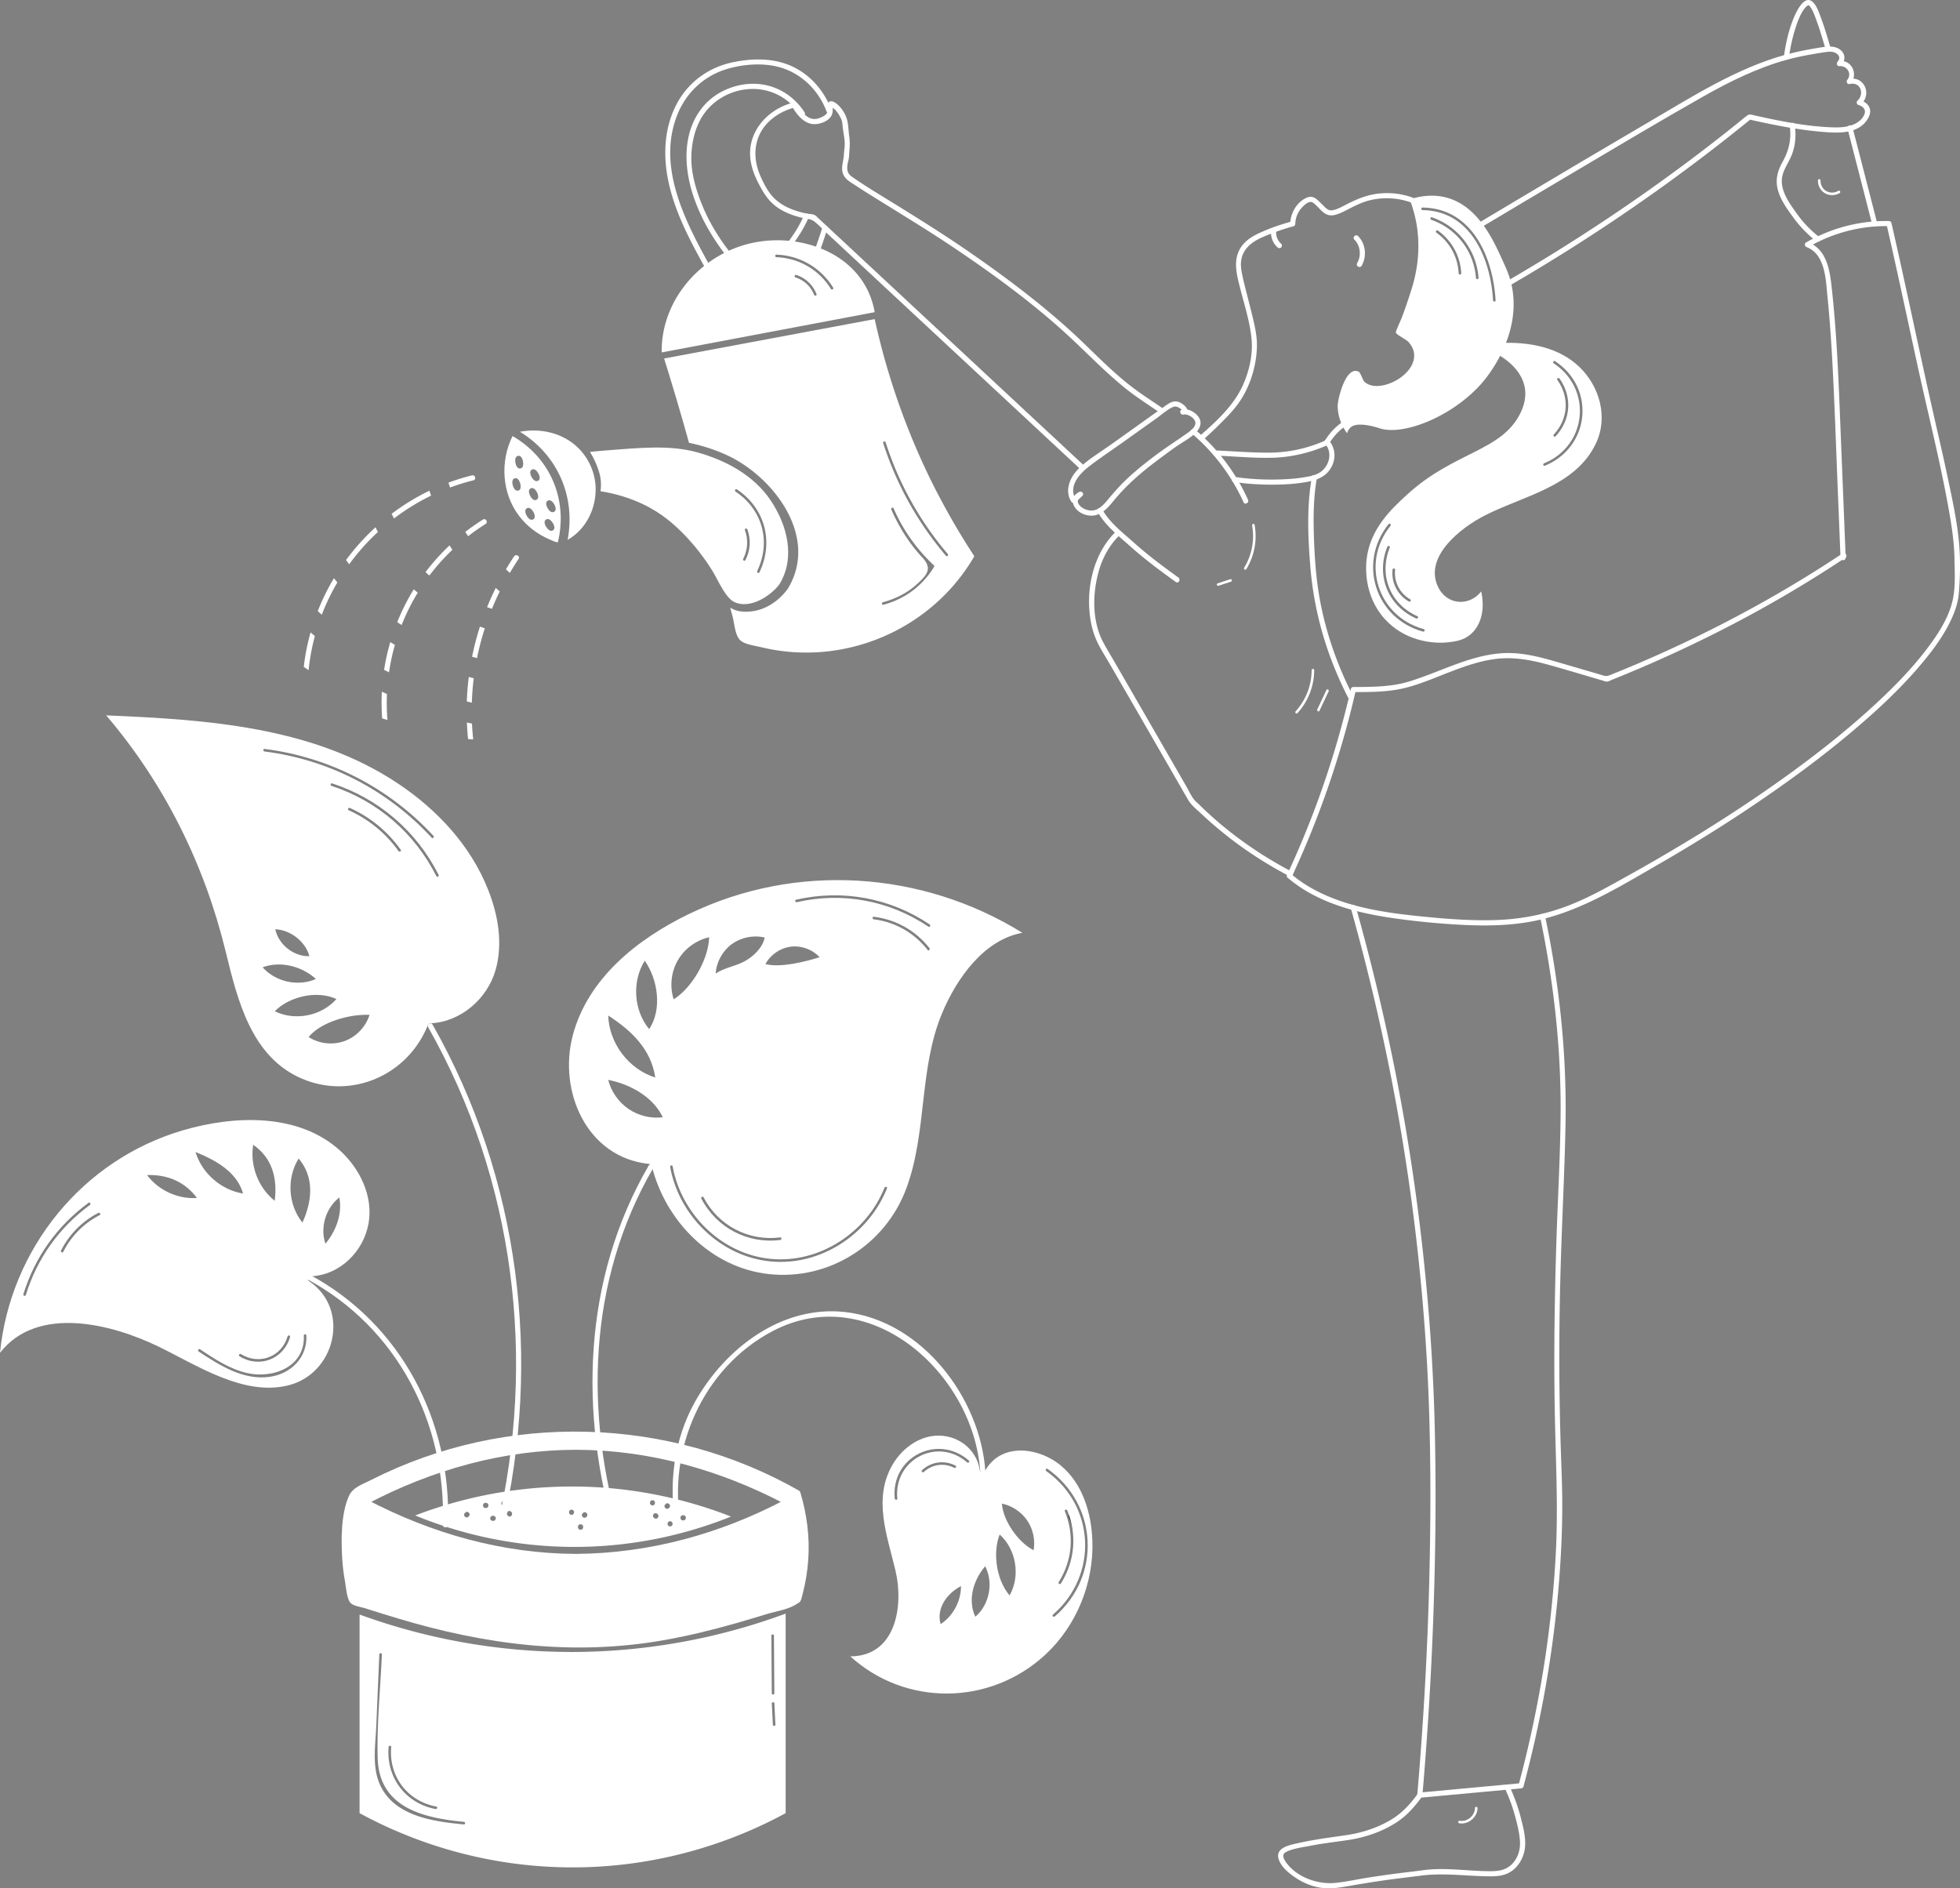
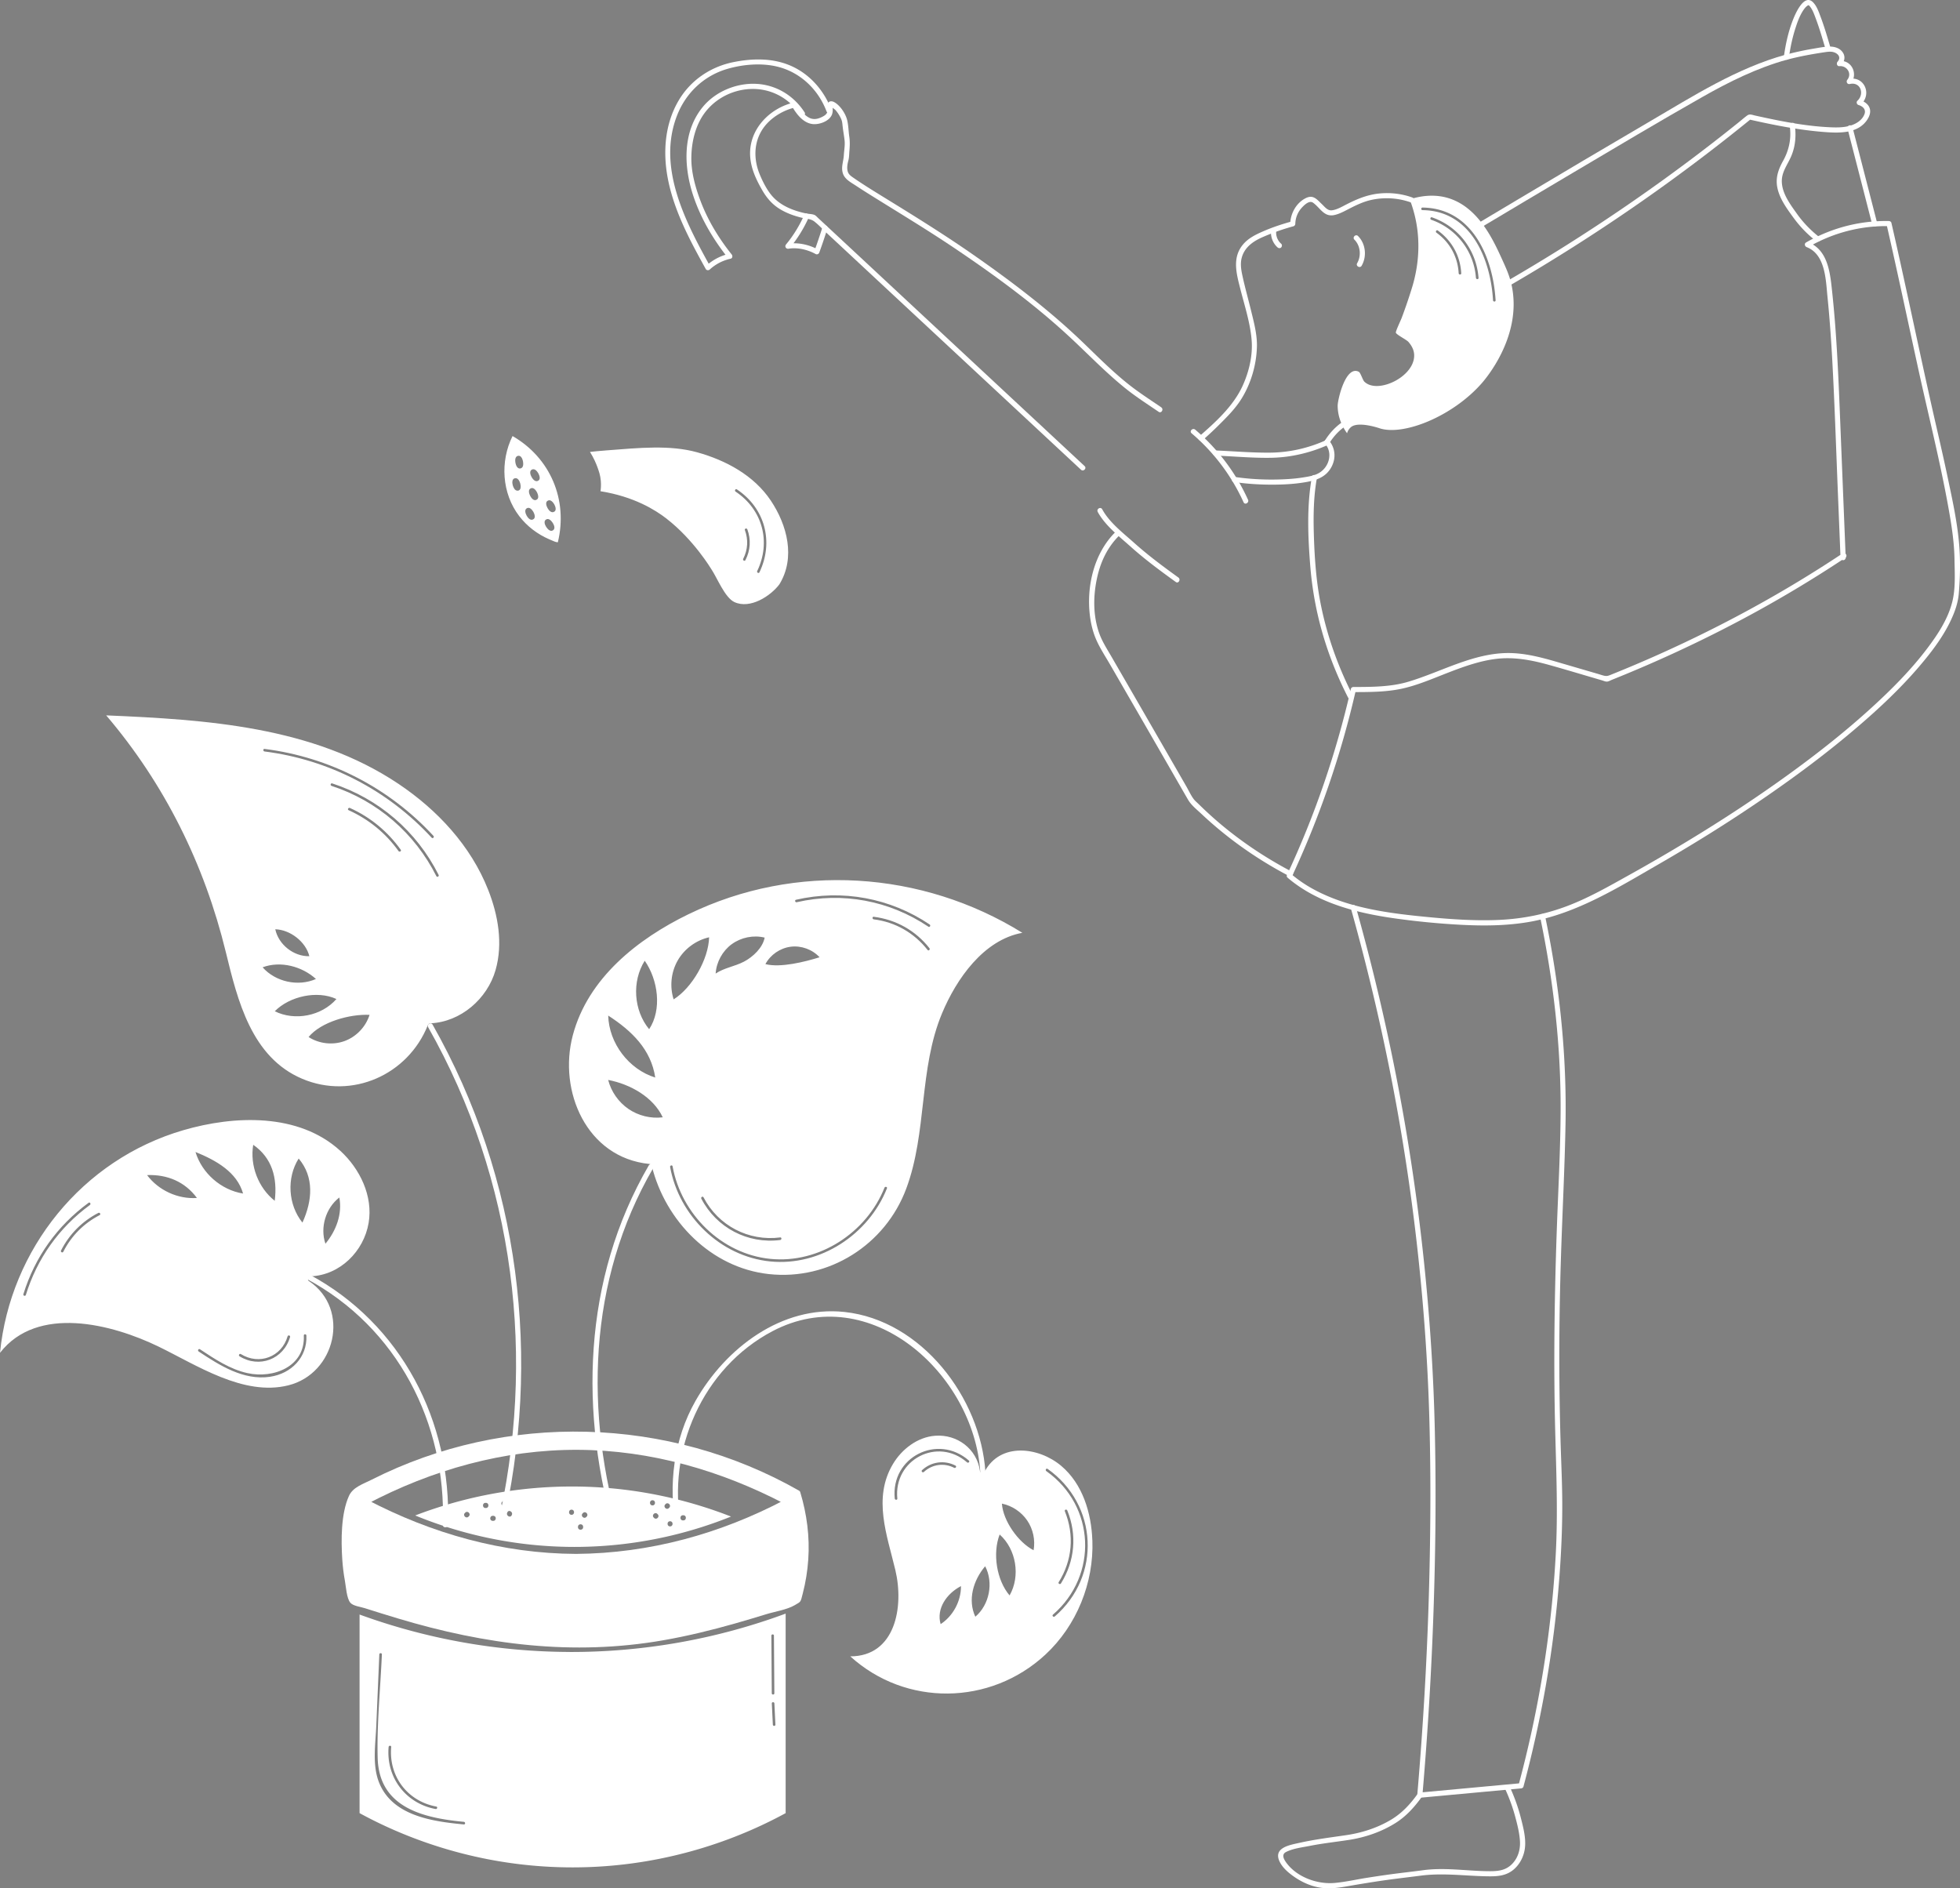
<svg xmlns="http://www.w3.org/2000/svg" viewBox="0 0 572.17 551.2">
  <rect x="0" y="0" width="572.17" height="551.2" fill="#808080" stroke="none" />
  <path fill="#fff" d="M240.09 66.34c-.74 2.34-1.52 4.66-2.36 6.97l1.1-.45c-2.72-1.49-5.96-2.18-9.03-1.69l.73 1.25a38.84 38.84 0 0 0 5.56-8.95c.39-.87-.9-1.64-1.3-.76-1.38 3.1-3.16 6.03-5.32 8.64-.49.6-.02 1.37.73 1.25 2.66-.42 5.54.26 7.88 1.54.45.25.94.01 1.1-.45.84-2.31 1.62-4.63 2.36-6.97.29-.92-1.16-1.32-1.45-.4ZM234.87 32.78c-3.11-4.8-8.11-7.92-13.86-8.29s-11.97 2.08-15.75 6.61c-6.09 7.29-5.71 17.53-2.88 26.05 2.21 6.65 5.81 12.72 10.16 18.18l.33-1.25c-2.51.56-4.83 1.8-6.73 3.53l1.18.15c-7.23-13.01-15.55-28.91-9.69-44.01 2.55-6.58 7.8-11.6 14.6-13.61 4.59-1.35 9.92-1.82 14.59-.71 6.73 1.59 12.03 6.65 14.45 13.05.34.89 1.79.51 1.45-.4-2.15-5.66-6.32-10.48-11.94-12.91-5.23-2.26-11.06-2.15-16.56-1.06-6.79 1.34-12.69 5.34-16.18 11.35-3.9 6.69-4.53 14.66-3.18 22.16 1.73 9.6 6.48 18.45 11.16 26.89.24.44.83.47 1.18.15 1.71-1.56 3.8-2.64 6.06-3.14.6-.13.66-.84.33-1.25-3.76-4.71-6.94-9.93-9.08-15.58-1.54-4.07-2.78-8.52-2.69-12.89.07-3.7.83-7.51 2.59-10.79 2.7-5.04 7.85-8.34 13.52-8.95 6.29-.68 12.21 2.17 15.64 7.47.52.81 1.82.06 1.3-.76ZM439.45 522.34c1.17 2.56 2.14 5.21 2.87 7.93.64 2.37 1.27 4.85 1.4 7.31.11 2.29-.54 4.57-2.1 6.3-2.09 2.33-4.73 2.37-7.66 2.32-6.19-.11-12.33-1.11-18.51-.28-3.12.42-6.26.76-9.38 1.18-2.46.33-4.91.7-7.36 1.09-3.03.49-6.07 1.18-9.13 1.45-5.12.45-11.19-1.76-14.22-6.12-.72-1.04-1.23-2.26.09-2.93 2.05-1.03 4.64-1.32 6.86-1.76 3.86-.77 7.75-1.17 11.63-1.78 4.7-.74 9.38-2.35 13.42-4.89 3.2-2.01 5.6-4.72 7.79-7.77.56-.79-.74-1.54-1.3-.76-2.17 3.02-4.56 5.63-7.77 7.55-3.99 2.39-8.52 3.84-13.11 4.51-4.63.68-9.24 1.25-13.82 2.28-2.64.59-7.32 1.37-5.72 5.17.82 1.95 2.61 3.46 4.3 4.65 2.36 1.66 5.11 2.88 7.98 3.27s5.59-.1 8.35-.58c3.12-.54 6.24-1.05 9.37-1.51 3.76-.55 7.53-.97 11.3-1.46 6.38-.83 12.6.04 18.99.18 3.08.07 5.93.04 8.34-2.13 1.87-1.69 2.97-4.13 3.15-6.63.2-2.75-.57-5.64-1.24-8.28-.79-3.12-1.89-6.14-3.23-9.06-.4-.88-1.69-.12-1.3.76Z" />
  <path fill="#fff" d="M449.6 267.7c3.87 18.51 6.04 37.38 5.98 56.3-.04 11.89-.73 23.78-1.14 35.66-.67 19.47-.94 38.95-.43 58.43.32 12.03.8 23.98.13 36.01-1.09 19.75-4.05 39.38-8.7 58.61a393.3 393.3 0 0 1-2.13 8.36l.72-.55-29.54 2.73.75.75c1.65-19.24 2.79-38.52 3.37-57.82.5-16.44.62-32.9.23-49.34-.34-14.34-1.22-28.65-2.59-42.93a615.56 615.56 0 0 0-6.12-45.89 622.253 622.253 0 0 0-12.24-55.68c-.68-2.55-1.38-5.09-2.1-7.63-.26-.93-1.71-.53-1.45.4 5.27 18.78 9.7 37.79 13.21 56.98a609.97 609.97 0 0 1 6.59 45.81c1.55 14.72 2.6 29.5 3.06 44.29.5 16.06.45 32.14.06 48.2-.45 18.6-1.43 37.18-2.88 55.73-.21 2.63-.42 5.26-.65 7.9-.03.38.37.79.75.75l29.54-2.73c.33-.03.63-.21.72-.55 5.32-19.88 8.89-40.22 10.45-60.74.54-7.11.88-14.26.87-21.39 0-5.39-.24-10.78-.42-16.16-.61-18.64-.57-37.3.03-55.94.41-13.04 1.1-26.08 1.34-39.13.33-17.56-1.23-35.12-4.34-52.4-.51-2.81-1.06-5.61-1.64-8.41-.2-.94-1.64-.54-1.45.4ZM522.47 36.79c.52 3.61-.19 7.01-1.95 10.18-1.35 2.43-2.22 4.82-1.7 7.65.61 3.31 2.8 6.27 4.74 8.93s4.07 4.84 6.56 6.79c.75.59 1.82-.47 1.06-1.06-2.51-1.97-4.75-4.25-6.6-6.86s-4.24-5.73-4.42-9.17c-.16-2.95 1.6-5.03 2.71-7.59 1.27-2.94 1.51-6.12 1.06-9.26-.14-.95-1.58-.55-1.45.4ZM534.27 13.61c-.85-2.89-1.7-5.79-2.76-8.61-.54-1.44-1.1-3.13-2.18-4.27-2.69-2.85-5.31 3.48-5.97 5.18-1.31 3.38-2.1 6.96-2.59 10.54-.13.94 1.32 1.35 1.45.4.4-2.93 1.01-5.83 1.92-8.65.63-1.95 1.37-4.03 2.63-5.69.32-.41.71-.81 1.13-.98.06-.03.08.01.02-.03.18.11.14.05.32.25.86.95 1.36 2.43 1.82 3.64 1.06 2.82 1.91 5.72 2.76 8.61.27.92 1.72.53 1.45-.4ZM548 65.16c-2.4-9.35-4.81-18.7-7.22-28.05-.24-.93-1.69-.54-1.45.4 2.41 9.35 4.82 18.7 7.22 28.05.24.93 1.69.54 1.45-.4Z" />
  <path fill="#fff" d="M521.29 15.96c-14.26 3.93-26.95 12.04-39.61 19.45s-26.14 15.4-39.17 23.17c-3.69 2.2-7.37 4.39-11.05 6.59-.83.49-.07 1.79.76 1.3 9.02-5.39 18.05-10.77 27.09-16.12 12.5-7.41 24.98-14.85 37.62-22.02 7.88-4.47 16-8.5 24.77-10.92.93-.26.53-1.7-.4-1.45Z" />
  <path fill="#fff" d="M441.27 83.03a544.01 544.01 0 0 0 69.97-48.37l-.73.19c7.27 1.65 14.66 3.12 22.1 3.69 4.16.32 9.49.5 12.27-3.29.85-1.16 1.47-2.68.75-4.07-.52-1.01-1.61-1.66-2.68-1.97l.33 1.25c3.32-3.1.82-8.43-3.67-7.39l.73 1.25c2.13-2.73.22-6.88-3.4-6.52l.53 1.28c1.01-1.12 1.35-2.58.42-3.86s-2.53-1.68-4.06-1.62-3.19.4-4.74.66c-2.63.44-5.23 1.02-7.8 1.71-.93.25-.54 1.7.4 1.45 3.58-.96 7.19-1.6 10.85-2.16.73-.11 1.45-.22 2.19-.14 1.5.17 3 1.45 1.69 2.91-.39.44-.16 1.35.53 1.28 2.14-.21 3.78 2.12 2.34 3.96-.45.57-.05 1.43.73 1.25 3.07-.71 4.38 2.86 2.21 4.89-.42.39-.19 1.1.33 1.25 1.19.34 2.21 1.26 1.75 2.58-.62 1.79-2.39 2.89-4.11 3.42s-3.61.58-5.47.51c-7.52-.28-15.05-1.82-22.38-3.44-.88-.19-1.58-.56-2.33 0-.86.64-1.67 1.35-2.5 2.02-1.7 1.36-3.4 2.72-5.12 4.06a535.281 535.281 0 0 1-34.13 24.65 539.195 539.195 0 0 1-27.75 17.26c-.83.49-.08 1.78.76 1.3ZM325.7 155.22c-6.38 6.27-8.62 16.03-7.5 24.73.3 2.3.86 4.56 1.78 6.7 1.06 2.45 2.56 4.73 3.9 7.03 2.74 4.73 5.47 9.47 8.21 14.2 3.98 6.89 7.95 13.78 11.92 20.68.93 1.62 1.86 3.24 2.8 4.86s2.5 2.83 3.84 4.09c7.67 7.23 16.35 13.33 25.68 18.22.85.45 1.61-.85.76-1.3-8.34-4.37-16.17-9.71-23.2-15.98a108.91 108.91 0 0 1-3.84-3.6c-.55-.55-1.22-1.08-1.67-1.71-.77-1.07-1.35-2.34-2-3.48-3.44-5.98-6.88-11.95-10.33-17.92-2.47-4.29-4.95-8.58-7.43-12.87-1.39-2.4-2.78-4.8-4.17-7.21-1.31-2.26-2.75-4.47-3.61-6.94-1.73-4.96-1.73-10.46-.68-15.56 1-4.9 3.01-9.33 6.61-12.87.69-.68-.37-1.74-1.06-1.06ZM412.32 57.66c-3.06-1.11-6.4-1.5-9.64-1.18-3.48.34-6.52 1.6-9.61 3.18-1.32.67-2.78 1.56-4.29 1.73-1.23.14-2.07-1.02-2.88-1.79-1.5-1.42-2.53-2.88-4.77-1.74-2.74 1.39-4.41 4.47-4.49 7.47l.55-.72c-2.82.77-5.62 1.69-8.3 2.85-2.34 1.02-4.61 2.09-6.22 4.15-3 3.82-1.68 8.42-.6 12.69 1.24 4.89 2.9 9.92 3.31 14.97.37 4.48-.76 9.22-2.6 13.28-2.7 5.96-7.87 10.61-12.72 14.85-.73.64.34 1.69 1.06 1.06 2.37-2.08 4.65-4.29 6.84-6.56 1.69-1.74 3.28-3.58 4.55-5.65 2.72-4.44 4.25-9.75 4.41-14.95.11-3.56-.85-7.13-1.69-10.56-.78-3.21-1.68-6.4-2.4-9.63-.42-1.86-.84-3.83-.38-5.72.74-3.05 3.18-4.85 5.91-6.07a64.35 64.35 0 0 1 9.22-3.27c.32-.09.54-.39.55-.72.05-1.81.73-3.45 1.96-4.77.76-.81 2.16-2.15 3.23-1.38 2.1 1.51 3.2 4.25 6.2 3.59 1.58-.34 3.05-1.18 4.47-1.91 1.97-1 3.93-1.94 6.09-2.45 3.9-.91 8.06-.67 11.82.69.91.33 1.3-1.12.4-1.45ZM388.01 129.46c1.1-1.79 2.54-3.44 4.2-4.67.33-.24.49-.65.27-1.03-.19-.32-.7-.51-1.03-.27-1.91 1.41-3.49 3.18-4.74 5.21-.21.34-.07.83.27 1.03s.81.08 1.03-.27Z" />
  <path fill="#fff" d="M387.36 129.83c.97 0 .97-1.5 0-1.5s-.97 1.5 0 1.5ZM394.81 202.83c-4.19-8.23-7.32-16.97-9.17-26.03-1.41-6.89-1.89-13.85-2.1-20.87-.16-5.45-.08-10.94.88-16.32.17-.94-1.28-1.35-1.45-.4-1.53 8.6-1.16 17.6-.45 26.27a99.43 99.43 0 0 0 4.49 22.45c1.74 5.38 3.93 10.61 6.5 15.65.44.86 1.73.1 1.3-.76Z" />
  <path fill="#fff" d="M377.06 256.04a273.108 273.108 0 0 0 18.74-54.56l-.72.55c4.67-.02 9.41 0 14-.97s9.09-2.94 13.5-4.65 9.22-3.47 14.09-4.07c5.24-.65 10.36.32 15.41 1.72s10.41 3.03 15.62 4.55c.44.13 1 .4 1.47.35s.95-.35 1.38-.52c1.28-.51 2.56-1.04 3.84-1.56 2.27-.94 4.52-1.89 6.77-2.87 9.43-4.1 18.69-8.57 27.76-13.41a361.51 361.51 0 0 0 29.75-17.77l-1.03-1.03c-.11.18-.14.43-.24.59l1.4.38c-.52-13-1.05-26-1.57-39.01s-1.01-25.75-2.38-38.56c-.58-5.41-1.15-12.23-7.02-14.51l.18 1.37c7.14-4.11 15.18-6.21 23.43-6.05l-.72-.55c3.19 13.9 6.13 27.86 9.17 41.79 2.99 13.71 6.47 27.35 8.94 41.17.88 4.93 1.65 9.8 1.73 14.81.06 4.08.35 8.48-.65 12.47-1.27 5.06-4.32 9.64-7.44 13.75-4.72 6.22-10.29 11.8-16.05 17.06-7.43 6.78-15.34 13.04-23.48 18.96-9.71 7.07-19.76 13.66-30.03 19.89-5.69 3.45-11.44 6.79-17.25 10.02s-11.79 6.68-18.12 9.08-12.87 3.71-19.61 4.05-13.97-.13-20.91-.8c-11.29-1.08-23.15-2.55-33.3-7.98a38.472 38.472 0 0 1-6.78-4.59c-.73-.62-1.8.43-1.06 1.06 8.84 7.54 20.54 10.4 31.8 11.95a223.2 223.2 0 0 0 18.79 1.8c6.92.36 13.94.3 20.77-.99 13.26-2.51 25.04-9.81 36.57-16.46s21.95-13.18 32.47-20.46c8.85-6.12 17.47-12.58 25.65-19.57 6.51-5.55 12.8-11.44 18.36-17.95 3.89-4.56 7.63-9.5 9.93-15.08.82-1.98 1.42-4.05 1.6-6.19.4-4.7.5-9.64.1-14.36-.56-6.69-2.06-13.41-3.44-19.97-1.48-7.03-3.15-14.01-4.72-21.02-3.15-14.08-6.11-28.2-9.23-42.29-.78-3.52-1.57-7.03-2.38-10.54-.07-.32-.4-.54-.72-.55-8.5-.17-16.82 2.02-24.19 6.25-.6.35-.39 1.15.18 1.37 5.51 2.15 5.57 9.63 6.07 14.54.62 6.12 1.05 12.26 1.39 18.4.67 12.31 1.08 24.64 1.57 36.96l.84 20.74c.03.73 1.01 1.04 1.4.38.11-.18.14-.43.24-.59.36-.62-.38-1.45-1.03-1.03-16.96 11.29-34.9 21.08-53.49 29.41-4.72 2.12-9.48 4.13-14.28 6.06-.71.28-1.08.4-1.82.24-.63-.14-1.25-.37-1.87-.55l-3.98-1.16-7.7-2.25c-4.91-1.43-9.95-2.78-15.11-2.66-4.67.11-9.22 1.35-13.6 2.9-5.01 1.77-9.87 3.96-14.97 5.48s-10.65 1.51-16.01 1.53c-.32 0-.65.23-.72.55a270.5 270.5 0 0 1-18.59 54.2c-.41.87.89 1.63 1.3.76ZM360.17 140.69c3.98.58 7.99.82 12.02.78 3.13-.03 6.28-.23 9.36-.8s5.65-1.56 7.15-4.39c1.34-2.53 1.13-5.43-.7-7.67-.22-.27-.63-.25-.91-.12-5.16 2.34-10.75 3.6-16.42 3.64-5.3.04-10.62-.43-15.91-.64-.97-.04-.96 1.46 0 1.5 5.53.21 11.12.76 16.65.63s11.26-1.48 16.44-3.83l-.91-.12c2.14 2.62 1.06 6.5-1.66 8.25-1.48.96-3.46 1.22-5.18 1.49s-3.61.42-5.42.5c-4.7.21-9.45 0-14.11-.67-.94-.14-1.35 1.31-.4 1.45ZM371.04 67.38c-.15 1.78.56 3.65 1.91 4.84.29.26.78.31 1.06 0 .26-.28.31-.78 0-1.06-.14-.13-.28-.26-.4-.4l-.17-.2c-.08-.09.1.14-.02-.03l-.08-.11c-.11-.16-.21-.32-.3-.49l-.12-.24c0-.01-.06-.14-.03-.06.04.08-.04-.1-.04-.1a5.74 5.74 0 0 1-.29-1.08c-.02-.12.02.18 0-.04 0-.05 0-.09-.01-.14 0-.09-.01-.18-.02-.27 0-.21 0-.41.02-.61.03-.39-.37-.77-.75-.75-.43.02-.71.33-.75.75ZM395.38 69.95c1.77 1.77 2.06 4.72.81 6.87-.49.84.81 1.59 1.3.76 1.58-2.72 1.2-6.44-1.05-8.68-.68-.68-1.74.38-1.06 1.06ZM320.45 149.43c2.2 4 6.18 7.07 9.52 10.06 4.19 3.76 8.71 7.1 13.27 10.39.78.57 1.53-.73.76-1.3-4.46-3.22-8.87-6.49-12.96-10.16-3.24-2.9-7.16-5.88-9.28-9.76-.46-.85-1.76-.09-1.3.76Z" />
  <path fill="#fff" d="M364.32 145.86a58.522 58.522 0 0 0-15.41-20.44c-.73-.62-1.8.43-1.06 1.06a57.691 57.691 0 0 1 15.18 20.14c.4.88 1.69.12 1.3-.76ZM339.03 118.92c-2.51-1.71-5.06-3.37-7.51-5.16-5.46-3.99-10.32-8.91-15.18-13.6-9.84-9.49-20.84-17.86-32.04-25.67-8.47-5.91-17.24-11.35-26.04-16.76-3.05-1.88-6.11-3.75-9.06-5.79-.81-.56-1.53-1.02-1.77-2.05s-.03-2.09.24-3.09c.23-.88.21-1.81.29-2.72.12-1.43.18-2.74-.03-4.16-.24-1.59-.24-3.33-.63-4.9-.46-1.86-2.07-4.31-3.81-5.23-.67-.35-1.51-.35-1.84.43-.21.5-.04 1.08-.03 1.61.03 1.15-.46 1.68-1.45 2.2-1.34.71-2.71 1.05-4.11.25-1.56-.89-2.66-2.5-3.54-4.01a.769.769 0 0 0-.85-.34c-7.09 1.71-13.05 7.87-12.69 15.47.18 3.66 1.68 6.87 3.46 9.99 1.36 2.39 2.99 4.31 5.39 5.74 1.83 1.09 3.86 1.83 5.91 2.35 1.32.34 2.92.34 3.99 1.18 1.29 1.01 2.45 2.28 3.65 3.4l14.07 13.1c9.44 8.79 18.88 17.57 28.32 26.36 10.6 9.86 21.19 19.73 31.79 29.59.71.66 1.77-.4 1.06-1.06l-54.26-50.51-13.52-12.59-6.76-6.29-3.29-3.06c-.33-.31-.64-.69-1.06-.87-.66-.28-1.69-.27-2.4-.42-3.64-.77-7.36-2.18-9.88-5.04-1.58-1.8-2.85-4.35-3.74-6.54-2.05-5.09-1.55-10.77 2.36-14.84 2.13-2.21 5-3.79 7.98-4.51l-.85-.34c1.3 2.24 3.21 4.81 5.97 5.17 1.98.25 5.03-.84 5.73-2.86.2-.59.21-1.2.17-1.81 0-.07 0-.61-.05-.66-.18-.17-.36.06-.32.21.05.2 1.01.83 1.2 1.04.6.68 1.1 1.46 1.5 2.27.51 1.03.47 1.54.61 2.7.15 1.32.42 2.64.55 3.97.14 1.41-.15 2.86-.23 4.27-.1 1.82-.88 3.49-.25 5.34.58 1.71 2.39 2.6 3.81 3.54s2.95 1.91 4.44 2.84c8.35 5.21 16.78 10.28 24.93 15.79 11.46 7.74 22.81 16.06 32.96 25.48 5.44 5.04 10.59 10.44 16.39 15.09 3.06 2.45 6.39 4.58 9.63 6.79.8.55 1.55-.75.76-1.3Z" />
-   <path fill="#fff" d="M345.68 120.93c2.36-1.05-.33-3.21-1.68-3.63-1.43-.44-2.57.28-3.71 1.08-1.83 1.29-3.65 2.6-5.47 3.9l-10.74 7.66c-3.13 2.23-6.67 4.29-9.38 7.04-2.41 2.44-4.01 6.35-1.93 9.5.26.4.82.51 1.18.15.65-.65 1.38-1.21 2.02-1.86s-.16-1.55-.91-1.18c-3.22 1.62-1.92 4.97.81 6.29 1.44.7 3.15.89 4.66.29 2.23-.88 3.78-3.07 5.27-4.83 3.71-4.4 8.16-8.08 12.77-11.5 2-1.48 3.99-3 6.08-4.34 1.44-.93 2.96-1.79 4.21-2.98 1.13-1.07 2.06-2.58 1.39-4.15-.77-1.81-3.22-3.29-5.16-2.81-.94.23-.54 1.68.4 1.45 1.29-.32 3.7 1.2 3.48 2.69-.18 1.23-1.64 2.22-2.57 2.88-2.79 1.97-5.66 3.8-8.41 5.83-3.36 2.48-6.65 5.08-9.65 8-1.52 1.48-2.92 3.05-4.28 4.67-1.2 1.43-2.64 3.38-4.54 3.84-1.4.34-3.01-.15-4.08-1.11-1.19-1.08-1.07-2.21.37-2.93l-.91-1.18c-.65.65-1.38 1.21-2.02 1.86l1.18.15c-2.19-3.31.63-6.96 3.19-9.02 3.19-2.57 6.68-4.82 10.01-7.2l10.13-7.22c1.55-1.11 3.11-2.53 4.82-3.38.69-.34 1.26-.28 1.94.1.17.09.32.23.49.32.13.1.25.2.36.32.25-.16.22-.17-.09 0-.88.39-.12 1.68.76 1.3ZM382.9 195.61c-.01 4.43-1.69 8.76-4.67 12.03-.32.36.2.89.53.53 3.12-3.42 4.88-7.93 4.89-12.56 0-.48-.75-.48-.75 0ZM387.21 201.42l-2.67 5.67c-.2.43.44.82.65.38l2.67-5.67c.2-.43-.44-.82-.65-.38ZM460.98 107.04c-5.69-5.43-13.81-7.08-21.41-6.97-.23 0-.4-.08-.52-.21l-2.91 2.99c7 3.63 11.56 9.75 7.76 17.62-5.44 11.3-19.25 11.24-33.08 23.86-4.72 4.3-10.91 10.11-11.89 19.04-.2 1.84-.91 10.45 5.33 17.33 5.58 6.15 13.51 7.4 18.79 6.76 1.91-.23 4.19-.55 6.22-2.27 3.32-2.8 4.22-7.75 3.12-12.54-3.35 4.34-9.97 4.16-12.6-1.36-4.24-8.91 6.9-17.34 13.48-20.73 11.28-5.81 26.6-8.46 32.61-21.1 3.66-7.69 1.09-16.7-4.9-22.43Zm-47.57 73.49c-8.26-3.66-11.8-12.56-8.42-20.92.18-.44.9-.25.72.2-3.27 8.11.12 16.55 8.08 20.07.44.2.06.84-.38.65Zm-6.9-14.23c.05-.48.8-.48.75 0-.36 3.53 1.32 6.87 4.4 8.64.42.24.04.89-.38.65-3.29-1.9-5.16-5.5-4.77-9.29Zm8.91 18.07c-13.99-3.86-19.11-20.13-10.04-31.4.3-.38.83.16.53.53-8.74 10.85-3.68 26.45 9.71 30.14.47.13.27.85-.2.72Zm35.54-48.41c-.45.18-.64-.54-.2-.72 12.58-5.15 14.15-21.71 2.81-29.17-.4-.26-.03-.91.38-.65 11.95 7.87 10.22 25.13-2.99 30.54Zm3.65-25.08c-.28-.39.37-.77.65-.38 3.8 5.36 3.32 12.07-1.14 16.86-.33.35-.86-.18-.53-.53 4.25-4.57 4.62-10.89 1.03-15.95Z" />
  <path fill="#fff" d="M411.52 58.18c1.62 4.22 2.18 7.83 2.39 10.27.64 7.23-.94 13.07-1.83 15.91-.88 2.82-1.84 5.63-2.88 8.4-.36.94-1.86 4.03-1.71 4.37.29.66 3.08 2 3.68 2.69.83.96 1.49 2.1 1.63 3.39.57 5.36-6.86 9.93-11.62 9.43-1.1-.11-2.08-.46-2.89-1.23-.48-.46-1.11-2.62-1.61-2.88-3.85-2.01-6.19 8.17-6.18 9.89 0 2.95 1.05 5.72 2.74 8.05.18-.62.51-1.22 1.07-1.73 2.07-1.9 8.31.24 8.31.24 6.91 2.38 21.3-3.34 29.85-13.01 1.21-1.36 11.53-13.39 9-27.75-.57-3.24-1.61-5.51-2.94-8.44-2.66-5.84-7.08-15.55-16.1-18.06-1.87-.52-5.65-1.21-10.91.47Zm14.3 21.6c-.25-4.78-2.58-9.05-6.48-11.85-.39-.28-.01-.93.38-.65 4.12 2.96 6.58 7.43 6.85 12.49.03.48-.72.48-.75 0Zm5.04 1.33a19.42 19.42 0 0 0-13.04-16.95c-.45-.16-.26-.88.2-.72 7.7 2.66 13 9.56 13.6 17.68.04.48-.71.48-.75 0Zm4.99 6.55c-.7-12.07-6.47-26.17-20.59-26.32-.48 0-.48-.76 0-.75 14.52.16 20.61 14.55 21.34 27.07.03.48-.72.48-.75 0Z" />
-   <path fill="#1d1d1b" d="M311.98 442.75c2.9 6.67 2.18 14.58-1.82 20.64-.27.4.38.78.65.38 4.15-6.31 4.82-14.48 1.82-21.4-.19-.44-.84-.06-.65.38Z" />
-   <path fill="#fff" d="M425.95 532.21c2.64.49 5.37-1.73 5.37-4.43 0-.48-.75-.48-.75 0 0 2.19-2.25 4.11-4.42 3.71-.47-.09-.67.64-.2.72ZM530.7 52.66c-.06 1.46.7 2.91 1.94 3.69 1.32.83 3.08.81 4.4 0 .41-.25.03-.9-.38-.65-1.1.68-2.54.7-3.64 0-1.02-.65-1.61-1.85-1.57-3.05.02-.48-.73-.48-.75 0ZM365.52 153.38c.77 4.25-.08 8.69-2.33 12.37-.25.41.4.79.65.38 2.36-3.87 3.21-8.5 2.41-12.95-.09-.47-.81-.27-.72.2ZM355.69 170.99l3.66-1.2c.46-.15.26-.87-.2-.72l-3.66 1.2c-.46.15-.26.87.2.72Z" />
  <g fill="#fff">
-     <path d="M172.77 136.83c-3.37-8.65-12.25-12.4-21-10.8 11.01 6.71 16.33 18.97 13.93 31.55 7.06-4.01 9.98-13.27 7.06-20.75ZM145.89 172.64c-.39-.33-.78-.67-1.17-1.01-.92 1.84-1.75 3.71-2.53 5.6.47.18.95.32 1.43.48.7-1.71 1.44-3.41 2.27-5.07ZM139.26 192.09c.59-2.94 1.35-5.84 2.27-8.69-.48-.16-.95-.33-1.42-.5a81.29 81.29 0 0 0-2.3 8.8c.48.13.96.27 1.44.39ZM136.63 215.74c.5.04 1 .06 1.51.09-.16-1.54-.29-3.08-.36-4.61-.5-.1-.99-.21-1.48-.32.07 1.61.17 3.22.34 4.83ZM148.83 167.24c.81-1.38 1.65-2.74 2.55-4.08.54-.8-.76-1.56-1.3-.76-.84 1.24-1.62 2.51-2.39 3.79.37.35.75.7 1.13 1.05ZM136.85 197.6c-.3 2.37-.49 4.76-.58 7.16.49.11.98.24 1.47.35.08-2.39.26-4.77.56-7.13-.49-.12-.97-.25-1.45-.38ZM111.47 201.9c-.13 2.58-.1 5.19.09 7.8.51.16 1.02.3 1.54.46-.2-2.53-.25-5.06-.14-7.57-.5-.23-.99-.46-1.49-.69ZM113.94 187.42a62.26 62.26 0 0 0-1.81 8.12c.48.24.95.49 1.43.72.4-2.71.97-5.39 1.72-8.01-.45-.27-.89-.55-1.34-.83ZM132.07 160.47c-.29-.41-.57-.84-.84-1.26a62.303 62.303 0 0 0-7.01 7.8c.37.33.74.67 1.13.99 2.02-2.68 4.27-5.19 6.73-7.53ZM136.66 156.52c1.62-1.26 3.32-2.46 5.09-3.56.82-.51.06-1.81-.76-1.3a64.998 64.998 0 0 0-5.16 3.6c.27.42.55.84.82 1.25ZM117.25 182.44c1.3-3.27 2.87-6.44 4.7-9.44-.39-.32-.78-.65-1.16-.98a63.665 63.665 0 0 0-4.83 9.58c.43.29.86.57 1.29.84ZM97.48 168.78a65.34 65.34 0 0 0-4.72 9.61c.39.35.78.7 1.18 1.05a64.43 64.43 0 0 1 4.54-9.43c-.34-.41-.67-.82-1-1.23ZM88.68 194.65c.47.32.93.65 1.41.97.34-3.39.96-6.72 1.83-9.96-.42-.35-.84-.7-1.26-1.06-.92 3.27-1.59 6.62-1.98 10.05ZM131.39 142.31c2.21-.82 4.48-1.53 6.8-2.1.94-.23.54-1.68-.4-1.45-2.35.58-4.63 1.29-6.87 2.12.15.48.3.96.47 1.43ZM101.94 164.71c2.48-3.41 5.29-6.57 8.39-9.43-.25-.45-.49-.91-.72-1.36a66.66 66.66 0 0 0-8.6 9.56c.31.42.62.82.93 1.23ZM115.03 151.34a63.94 63.94 0 0 1 10.81-6.66c-.17-.48-.32-.96-.48-1.44-3.91 1.88-7.6 4.15-11.03 6.74.22.46.46.91.69 1.36ZM215.39 72.12c-12.87 4.65-22.42 16.87-22.23 30.76l62.18-11.75c-3.15-18.13-24.29-24.68-39.95-19.01Zm22.25 13.92a8.552 8.552 0 0 0-5.41-5.06c-.46-.15-.26-.87.2-.72 2.75.88 4.88 2.9 5.93 5.59.18.45-.55.64-.72.2Zm4.92-1.7c-3.48-5.61-9.3-9-15.89-9.26-.48-.02-.48-.77 0-.75 6.86.27 12.92 3.8 16.54 9.63.26.41-.39.79-.65.38ZM273.39 143.46c-9.43-18.38-14.85-35.78-18.05-50.31-20.49 3.83-40.98 7.67-61.47 11.5 3.03 9.73 5.4 17.84 7.26 24.61 3.71.76 7.36 1.92 10.87 3.51 13.7 6.21 27.12 23.77 18.09 38.9-.04.08-.08.17-.14.25-.05.08-.11.16-.17.22-3.06 3.95-7.35 6.56-12.49 6.42-1.69-.05-3.02-.49-4.13-1.2.23.83.45 1.66.67 2.49.65 2.49.74 6.07 2.67 7.37 1.43.96 4.09 1.31 5.76 1.71 24.18 5.84 49.74-5.11 62.17-26.56-3.73-5.69-7.47-11.99-11.03-18.93Zm-.71 22.01c-3.43 5.58-8.44 9.33-14.76 11.06-.47.13-.66-.6-.2-.72 3.66-1 7.05-2.66 9.88-5.23 2.98-2.69 4.7-4.57 1.67-7.82-3.84-4.12-6.81-8.85-9.07-14.01-.19-.44.45-.82.65-.38 2.79 6.37 6.7 11.89 11.77 16.65.12.11.14.32.06.45Zm3.47-3.23c-8.26-9.71-14.43-20.77-18.33-32.91-.15-.46.58-.66.72-.2 3.87 12.03 9.95 22.96 18.14 32.58.31.37-.22.9-.53.53Z" />
    <path d="M194.58 151.4c7.93 6.13 13.06 14.72 13.06 14.72 1.65 2.42 3.95 8.32 6.73 9.62 4.6 2.15 10.58-1.75 13.15-5.17 4.77-7.76 2.29-17.28-2.5-24.44-4.94-7.38-13.1-11.76-21.5-14.1-7.93-2.2-16.8-1.31-26.6-.55-1.95.15-3.57.31-4.69.44 1.1 1.76 1.78 3.35 2.2 4.52.41 1.14.82 2.3.96 3.9.11 1.26.02 2.32-.09 3.05 9.78 1.57 15.95 5.43 19.28 8Zm23.03 12.1c-.22.43-.87.05-.65-.38 1.36-2.67 1.52-5.59.49-8.39-.17-.45.56-.65.72-.2 1.1 2.99.89 6.14-.56 8.97Zm-2.5-20.65c8.21 5.46 10.85 15.33 6.59 24.21-.21.44-.86.05-.65-.38 4.09-8.51 1.54-17.95-6.32-23.18-.4-.27-.02-.92.38-.65ZM149.63 127.27c-3.69 7.41-3.14 16.75 1.94 23.38 2.3 3 5.36 5.31 8.83 6.8 1.28.55 1.86.84 2.45.84 3-12.41-2.19-24.64-13.23-31.01Zm1.47 15.96c-.79.03-1.21-.89-1.4-1.52-.2-.69-.32-1.97.67-2.12.86-.13 1.29.85 1.5 1.51.19.71.32 2.1-.77 2.13Zm.88-6.5c-.91.24-1.36-.87-1.5-1.56-.13-.69-.19-1.87.69-2.1.92-.24 1.35.87 1.5 1.56.11.69.21 1.86-.69 2.1Zm3.51 14.95c-.76.25-1.41-.56-1.73-1.13-.36-.63-.78-1.83.12-2.23.8-.35 1.46.5 1.82 1.09.36.66.81 1.93-.21 2.26Zm1-5.73c-.76.25-1.4-.59-1.7-1.17-.33-.64-.73-1.85.17-2.24.8-.35 1.45.53 1.79 1.13.33.67.75 1.94-.26 2.27Zm.44-5.54c-.76.25-1.41-.56-1.73-1.13-.36-.63-.78-1.83.12-2.23.8-.35 1.46.5 1.82 1.09.36.66.81 1.93-.21 2.26Zm4.47 14.41c-.79.47-1.57-.42-1.95-1.01-.38-.59-.83-1.7-.03-2.17.8-.48 1.56.43 1.95 1.01.37.6.84 1.69.03 2.17Zm.19-5.35c-.76.25-1.41-.56-1.73-1.13-.36-.63-.78-1.83.12-2.23.8-.35 1.46.5 1.82 1.09.36.66.81 1.93-.21 2.26Z" />
  </g>
  <path fill="#fff" d="M167.95 433.92a127.98 127.98 0 0 0-46.74 8.45c9.46 3.89 25.72 9.18 46.49 9.18 20.33 0 36.29-5.07 45.7-8.86-9.66-3.78-25.47-8.61-45.46-8.77Zm-31.07 8.68-.12.12c-.68.68-1.74-.38-1.06-1.06l.12-.12c.68-.68 1.74.38 1.06 1.06Zm4.97-2.41h-.12c-.97 0-.97-1.5 0-1.5h.12c.97 0 .97 1.5 0 1.5Zm2.33 3.73-.12.02c-.4.06-.8-.1-.92-.52-.1-.36.12-.86.52-.92l.12-.02c.4-.06.8.1.92.52.1.36-.12.86-.52.92Zm3.58-4.58-.12.12c-.68.68-1.74-.38-1.06-1.06l.12-.12c.68-.68 1.74.38 1.06 1.06Zm1.66 2.87-.05.1c-.4.88-1.7.11-1.3-.76l.05-.1c.4-.88 1.7-.11 1.3.76Zm17.43-.03c-.97 0-.97-1.5 0-1.5s.97 1.5 0 1.5Zm3.38 3.62c0 .97-1.5.97-1.5 0v-.12c0-.97 1.5-.97 1.5 0v.12Zm1.03-3.09-.12.12c-.68.68-1.74-.38-1.06-1.06l.12-.12c.68-.68 1.74.38 1.06 1.06Zm19.22-4.78c.97 0 .97 1.5 0 1.5s-.97-1.5 0-1.5Zm.47 5.16-.12-.12c-.68-.68.38-1.74 1.06-1.06l.12.12c.68.68-.38 1.74-1.06 1.06Zm3.25-3.94.12-.12c.68-.68 1.74.38 1.06 1.06l-.12.12c-.68.68-1.74-.38-1.06-1.06Zm1.41 6.41c-.97 0-.97-1.5 0-1.5s.97 1.5 0 1.5Zm3.88-1.75h-.12c-.97 0-.97-1.5 0-1.5h.12c.97 0 .97 1.5 0 1.5Z" />
  <path fill="#fff" d="M89.46 373.28c26.51 14.18 40.89 42.17 39.81 71.82-.04.97 1.46.96 1.5 0 1.1-30.16-13.62-58.7-40.56-73.12-.85-.46-1.61.84-.76 1.3ZM124.98 299.83c25.28 44.58 31.76 96.93 20.02 146.63-.22.94 1.22 1.34 1.45.4 11.83-50.09 5.3-102.85-20.17-147.78-.48-.84-1.77-.08-1.3.76ZM181.3 448.47c-10.72-35.88-9.74-74.56 9.39-107.52.49-.84-.81-1.59-1.3-.76-19.32 33.28-20.37 72.42-9.54 108.67.28.92 1.72.53 1.45-.4ZM198.82 445.66c-4.18-22.33 6.27-46.33 26.68-57.08 28.52-15.01 58.82 12.5 60.67 41.15.06.96 1.56.97 1.5 0-1.4-21.69-18.62-44.34-41.13-46.76-18.38-1.97-34.74 10.59-43.48 25.91-6.39 11.2-8.04 24.6-5.69 37.17.18.95 1.62.55 1.45-.4Z" />
-   <path fill="#fff" d="M318.88 449.61c-.29-7.94-2.82-16.45-9.1-21.73-6.58-5.54-17.79-6.91-22.34 1.69-.17.33-.47.42-.74.35-.3 0-.57-.14-.63-.53-.88-6.44-6.64-10.77-13.06-10.29-5.18.38-9.77 3.92-12.36 8.29-5.9 9.93-1.7 20.73.73 30.94 2.56 10.78-.02 25.15-13.16 25.17 16.15 14.68 40.83 14.42 56.94-.5 9.13-8.46 14.19-20.95 13.73-33.38Zm-49.71-20.47c2.68-2.48 6.51-3 9.76-1.33.43.22.05.87-.38.65-2.95-1.52-6.42-1.04-8.85 1.21-.35.33-.89-.2-.53-.53Zm5.42 44.95c-1.31-4.53 1.76-8.92 5.94-11.1.03 4.38-2.28 8.7-5.94 11.1Zm7.72-47.22c-8.62-7.54-21.49-.77-20.36 10.56.05.48-.7.48-.75 0-1.21-12.1 12.53-19.05 21.64-11.09.36.32-.17.85-.53.53Zm2.41 45.06c-2.28-4.89-.62-10.63 2.87-14.74 2.51 4.79 1.25 11.24-2.87 14.74Zm10-6.22c-3.81-4.48-5.01-12.3-2.9-17.79 4.85 4.32 6.13 12.15 2.9 17.79Zm7.01-13.19c-4.48-2.3-8.91-8.59-9.25-13.61 2.97.61 5.68 2.42 7.39 4.93s2.39 5.69 1.86 8.68Zm6.18 19.33c-.36.31-.9-.21-.53-.53 13.26-11.46 12.38-31.77-1.94-41.9-.39-.28-.02-.93.38-.65 14.7 10.41 15.74 31.29 2.09 43.08Zm2.94-30.74c-.18-.45.54-.64.72-.2 2.89 7.11 2.21 14.8-1.86 21.31-.26.41-.9.03-.65-.38 3.98-6.36 4.61-13.79 1.78-20.73ZM201.03 266.84c-14.9 7.24-29.4 18.68-33.82 35.38-4.31 16.28 4.05 35.7 22.33 37.54.33.03.64.21.72.55 3.97 16.09 17.3 29.76 34.19 31.6 17.53 1.91 33.99-8.54 40.1-24.93 6.15-16.5 3.64-34.91 10.47-51.23 4.17-9.98 12.11-21.42 23.43-23.46-29.28-18.16-66.25-20.59-97.43-5.44Zm29.81 9.5c3.08-.39 6.32.79 8.42 3.08-4.36 1.35-11.38 3.12-15.81 2 1.46-2.74 4.31-4.69 7.39-5.08Zm-3.07 85.61c-9.48 1.22-18.63-3.59-23.03-12.07-.22-.43.43-.81.65-.38 4.29 8.27 13.15 12.89 22.38 11.7.48-.06.47.69 0 .75Zm-14.14-86.35c2.72-1.99 6.33-2.72 9.6-1.92-.55 2.95-3.4 5.64-6.06 7.03-2.66 1.39-5.76 1.79-8.25 3.47.22-3.36 1.99-6.59 4.71-8.59Zm-15.79 4.77c1.94-3.4 5.36-5.92 9.18-6.78-.18 6.39-4.95 14.73-10.36 18.12-1.2-3.73-.76-7.95 1.19-11.35Zm-9.62.06c3.92 5.63 5.07 14.27 1.29 19.99-4.54-5.5-5.09-13.95-1.29-19.99Zm3.07 34.1c-7.72-2.39-13.51-10.01-13.73-18.09 6.93 4.48 12.51 9.92 13.73 18.09Zm-7.83 9.16c-2.9-1.99-5.04-5.05-5.91-8.46 6.42 1.22 13.16 4.99 15.93 10.91-3.49.43-7.12-.46-10.02-2.45Zm75.47 23.19c-5.35 13.45-19.44 22.78-34.06 21.33-14.6-1.44-26.65-13.33-29.24-27.57-.09-.47.64-.67.72-.2 2.53 13.91 14.23 25.58 28.52 27.02 14.27 1.44 28.11-7.65 33.34-20.78.18-.44.9-.25.72.2Zm11.87-69.59c-3.93-4.99-9.41-8.14-15.72-8.94-.47-.06-.48-.81 0-.75 6.5.83 12.19 4.01 16.25 9.16.3.38-.23.91-.53.53Zm.22-6.8c-11.37-7.64-25.07-10.2-38.43-7.14-.47.11-.67-.62-.2-.72 13.55-3.1 27.47-.53 39.01 7.22.4.27.02.92-.38.65ZM144.67 283.15c2.21-7.74.74-16.05-2.16-23.4-5.06-12.84-14.81-23.32-26.17-30.93-25.05-16.79-56.08-18.76-85.34-20 17.08 20.04 28.69 43.52 34.92 69.09 3.45 14.15 7.49 30.73 22.32 37 14.53 6.14 30.87-1.16 36.65-15.65.03-.08.08-.15.14-.21.12-.19.31-.33.59-.34 8.85-.39 16.64-7.12 19.05-15.56Zm-67.44-64.54c18.97 2.41 36.34 11.33 49.31 25.39.33.35-.2.89-.53.53-12.82-13.91-30.01-22.79-48.78-25.17-.47-.06-.48-.81 0-.75Zm13.08 60.51c-4.58.11-8.99-3.37-9.95-7.86 4.34.11 8.91 3.64 9.95 7.86Zm-13.65 3.24c5.19-1.94 11.47-.32 15.57 3.41-5.2 2.3-11.81.85-15.57-3.41Zm3.55 12.83c4.33-4.39 12.4-6.17 18-3.57-4.33 4.95-12.1 6.49-18 3.57Zm20.37 8.7c-3.43 1.25-7.43.8-10.5-1.18 3.67-4.44 12.05-6.74 17.8-6.47-1.09 3.49-3.87 6.4-7.3 7.65Zm15.76-55.46c-3.75-5.24-8.7-9.28-14.57-11.93-.44-.2-.06-.84.38-.65 6 2.71 11.01 6.85 14.84 12.2.28.39-.37.77-.65.38Zm11.05 7.33c-6.33-12.58-17.22-21.98-30.61-26.36-.46-.15-.26-.87.2-.72 13.58 4.44 24.64 13.93 31.06 26.7.22.43-.43.81-.65.38ZM99.34 335.93c-12.18-11.14-30.98-10.35-45.83-6.02C24.03 338.5 3.01 364.62 0 394.89c10.91-14.03 32.68-8.43 46.32-1.8 11.17 5.43 24.78 14.54 37.83 11.3 13.78-3.42 18.22-22.13 6.14-30.37-.23-.09-.35-.3-.39-.53v-.33c.02-.07.04-.14.08-.2.01-.02.02-.04.04-.07.03-.04.05-.07.09-.11.15-.17.36-.27.6-.22 8.54-.36 15.48-7.27 16.9-15.58 1.34-7.85-2.57-15.84-8.27-21.06Zm-25.42-1.76c5.52 3.83 7.11 9.68 6.28 16.35-4.8-3.81-7.29-10.31-6.28-16.35Zm10.04 55.91c.13-.46.86-.27.72.2-1.89 6.5-9 9.2-14.75 5.63-.41-.25-.03-.9.38-.65 5.34 3.31 11.9.84 13.65-5.18Zm-13-41.68c-6.4-1.02-12.02-5.93-13.89-12.13 6.03 2.44 12.11 5.87 13.89 12.13ZM6.82 377.79c3.35-10.84 9.89-20 19.05-26.7.39-.29.76.37.38.65-8.99 6.58-15.41 15.61-18.7 26.25-.14.46-.87.26-.72-.2Zm22.27-23.09c-4.62 2.39-8.27 6.06-10.62 10.7-.22.43-.87.05-.65-.38 2.41-4.74 6.16-8.53 10.89-10.97.43-.22.81.43.38.65Zm13.84-11.69c5.89-.22 11.05 1.93 14.56 6.68-5.55.39-11.23-2.22-14.56-6.68Zm35.9 58.88c-7.75 1.12-14.68-3.31-20.84-7.39-.4-.27-.03-.91.38-.65 4.3 2.85 8.77 5.85 13.88 6.97 7.58 1.67 16.87-1.9 16.44-10.98-.02-.48.73-.48.75 0 .31 6.36-4.44 11.15-10.61 12.04Zm9.46-45.01c-4.2-5.18-4.67-13.07-1.1-18.7 4.56 5.41 4.03 12.26 1.1 18.7Zm6.71 6.17c-1.62-4.75.09-10.43 4.06-13.5.91 4.83-.93 9.71-4.06 13.5Z" />
+   <path fill="#fff" d="M318.88 449.61c-.29-7.94-2.82-16.45-9.1-21.73-6.58-5.54-17.79-6.91-22.34 1.69-.17.33-.47.42-.74.35-.3 0-.57-.14-.63-.53-.88-6.44-6.64-10.77-13.06-10.29-5.18.38-9.77 3.92-12.36 8.29-5.9 9.93-1.7 20.73.73 30.94 2.56 10.78-.02 25.15-13.16 25.17 16.15 14.68 40.83 14.42 56.94-.5 9.13-8.46 14.19-20.95 13.73-33.38Zm-49.71-20.47c2.68-2.48 6.51-3 9.76-1.33.43.22.05.87-.38.65-2.95-1.52-6.42-1.04-8.85 1.21-.35.33-.89-.2-.53-.53Zm5.42 44.95c-1.31-4.53 1.76-8.92 5.94-11.1.03 4.38-2.28 8.7-5.94 11.1Zm7.72-47.22c-8.62-7.54-21.49-.77-20.36 10.56.05.48-.7.48-.75 0-1.21-12.1 12.53-19.05 21.64-11.09.36.32-.17.85-.53.53Zm2.41 45.06c-2.28-4.89-.62-10.63 2.87-14.74 2.51 4.79 1.25 11.24-2.87 14.74Zm10-6.22c-3.81-4.48-5.01-12.3-2.9-17.79 4.85 4.32 6.13 12.15 2.9 17.79Zm7.01-13.19c-4.48-2.3-8.91-8.59-9.25-13.61 2.97.61 5.68 2.42 7.39 4.93s2.39 5.69 1.86 8.68Zm6.18 19.33c-.36.31-.9-.21-.53-.53 13.26-11.46 12.38-31.77-1.94-41.9-.39-.28-.02-.93.38-.65 14.7 10.41 15.74 31.29 2.09 43.08Zm2.94-30.74c-.18-.45.54-.64.72-.2 2.89 7.11 2.21 14.8-1.86 21.31-.26.41-.9.03-.65-.38 3.98-6.36 4.61-13.79 1.78-20.73ZM201.03 266.84c-14.9 7.24-29.4 18.68-33.82 35.38-4.31 16.28 4.05 35.7 22.33 37.54.33.03.64.21.72.55 3.97 16.09 17.3 29.76 34.19 31.6 17.53 1.91 33.99-8.54 40.1-24.93 6.15-16.5 3.64-34.91 10.47-51.23 4.17-9.98 12.11-21.42 23.43-23.46-29.28-18.16-66.25-20.59-97.43-5.44m29.81 9.5c3.08-.39 6.32.79 8.42 3.08-4.36 1.35-11.38 3.12-15.81 2 1.46-2.74 4.31-4.69 7.39-5.08Zm-3.07 85.61c-9.48 1.22-18.63-3.59-23.03-12.07-.22-.43.43-.81.65-.38 4.29 8.27 13.15 12.89 22.38 11.7.48-.06.47.69 0 .75Zm-14.14-86.35c2.72-1.99 6.33-2.72 9.6-1.92-.55 2.95-3.4 5.64-6.06 7.03-2.66 1.39-5.76 1.79-8.25 3.47.22-3.36 1.99-6.59 4.71-8.59Zm-15.79 4.77c1.94-3.4 5.36-5.92 9.18-6.78-.18 6.39-4.95 14.73-10.36 18.12-1.2-3.73-.76-7.95 1.19-11.35Zm-9.62.06c3.92 5.63 5.07 14.27 1.29 19.99-4.54-5.5-5.09-13.95-1.29-19.99Zm3.07 34.1c-7.72-2.39-13.51-10.01-13.73-18.09 6.93 4.48 12.51 9.92 13.73 18.09Zm-7.83 9.16c-2.9-1.99-5.04-5.05-5.91-8.46 6.42 1.22 13.16 4.99 15.93 10.91-3.49.43-7.12-.46-10.02-2.45Zm75.47 23.19c-5.35 13.45-19.44 22.78-34.06 21.33-14.6-1.44-26.65-13.33-29.24-27.57-.09-.47.64-.67.72-.2 2.53 13.91 14.23 25.58 28.52 27.02 14.27 1.44 28.11-7.65 33.34-20.78.18-.44.9-.25.72.2Zm11.87-69.59c-3.93-4.99-9.41-8.14-15.72-8.94-.47-.06-.48-.81 0-.75 6.5.83 12.19 4.01 16.25 9.16.3.38-.23.91-.53.53Zm.22-6.8c-11.37-7.64-25.07-10.2-38.43-7.14-.47.11-.67-.62-.2-.72 13.55-3.1 27.47-.53 39.01 7.22.4.27.02.92-.38.65ZM144.67 283.15c2.21-7.74.74-16.05-2.16-23.4-5.06-12.84-14.81-23.32-26.17-30.93-25.05-16.79-56.08-18.76-85.34-20 17.08 20.04 28.69 43.52 34.92 69.09 3.45 14.15 7.49 30.73 22.32 37 14.53 6.14 30.87-1.16 36.65-15.65.03-.08.08-.15.14-.21.12-.19.31-.33.59-.34 8.85-.39 16.64-7.12 19.05-15.56Zm-67.44-64.54c18.97 2.41 36.34 11.33 49.31 25.39.33.35-.2.89-.53.53-12.82-13.91-30.01-22.79-48.78-25.17-.47-.06-.48-.81 0-.75Zm13.08 60.51c-4.58.11-8.99-3.37-9.95-7.86 4.34.11 8.91 3.64 9.95 7.86Zm-13.65 3.24c5.19-1.94 11.47-.32 15.57 3.41-5.2 2.3-11.81.85-15.57-3.41Zm3.55 12.83c4.33-4.39 12.4-6.17 18-3.57-4.33 4.95-12.1 6.49-18 3.57Zm20.37 8.7c-3.43 1.25-7.43.8-10.5-1.18 3.67-4.44 12.05-6.74 17.8-6.47-1.09 3.49-3.87 6.4-7.3 7.65Zm15.76-55.46c-3.75-5.24-8.7-9.28-14.57-11.93-.44-.2-.06-.84.38-.65 6 2.71 11.01 6.85 14.84 12.2.28.39-.37.77-.65.38Zm11.05 7.33c-6.33-12.58-17.22-21.98-30.61-26.36-.46-.15-.26-.87.2-.72 13.58 4.44 24.64 13.93 31.06 26.7.22.43-.43.81-.65.38ZM99.34 335.93c-12.18-11.14-30.98-10.35-45.83-6.02C24.03 338.5 3.01 364.62 0 394.89c10.91-14.03 32.68-8.43 46.32-1.8 11.17 5.43 24.78 14.54 37.83 11.3 13.78-3.42 18.22-22.13 6.14-30.37-.23-.09-.35-.3-.39-.53v-.33c.02-.07.04-.14.08-.2.01-.02.02-.04.04-.07.03-.04.05-.07.09-.11.15-.17.36-.27.6-.22 8.54-.36 15.48-7.27 16.9-15.58 1.34-7.85-2.57-15.84-8.27-21.06Zm-25.42-1.76c5.52 3.83 7.11 9.68 6.28 16.35-4.8-3.81-7.29-10.31-6.28-16.35Zm10.04 55.91c.13-.46.86-.27.72.2-1.89 6.5-9 9.2-14.75 5.63-.41-.25-.03-.9.38-.65 5.34 3.31 11.9.84 13.65-5.18Zm-13-41.68c-6.4-1.02-12.02-5.93-13.89-12.13 6.03 2.44 12.11 5.87 13.89 12.13ZM6.82 377.79c3.35-10.84 9.89-20 19.05-26.7.39-.29.76.37.38.65-8.99 6.58-15.41 15.61-18.7 26.25-.14.46-.87.26-.72-.2Zm22.27-23.09c-4.62 2.39-8.27 6.06-10.62 10.7-.22.43-.87.05-.65-.38 2.41-4.74 6.16-8.53 10.89-10.97.43-.22.81.43.38.65Zm13.84-11.69c5.89-.22 11.05 1.93 14.56 6.68-5.55.39-11.23-2.22-14.56-6.68Zm35.9 58.88c-7.75 1.12-14.68-3.31-20.84-7.39-.4-.27-.03-.91.38-.65 4.3 2.85 8.77 5.85 13.88 6.97 7.58 1.67 16.87-1.9 16.44-10.98-.02-.48.73-.48.75 0 .31 6.36-4.44 11.15-10.61 12.04Zm9.46-45.01c-4.2-5.18-4.67-13.07-1.1-18.7 4.56 5.41 4.03 12.26 1.1 18.7Zm6.71 6.17c-1.62-4.75.09-10.43 4.06-13.5.91 4.83-.93 9.71-4.06 13.5Z" />
  <path fill="none" d="M106.74 438.39c24.78 13.19 46.51 15.95 61.42 15.95 26.03 0 47.22-8.39 61.42-15.95-24.78-13.19-46.51-15.95-61.42-15.95-26.03 0-47.22 8.39-61.42 15.95Z" />
  <g fill="#fff">
    <path d="M232.91 435.79c-10.2-5.85-34.11-17.74-66.65-17.33-30.64.39-53.16 11.48-63.35 17.33a54.393 54.393 0 0 0-2.35 15.81c0 6.64 1.21 12.09 2.35 15.84 1.64.56 4.07 1.37 7.01 2.28 14.76 4.56 33.09 10.22 55.13 10.64 24.8.47 45.38-5.87 60.84-10.64 2.96-.91 5.39-1.72 7.01-2.28a53.03 53.03 0 0 0 2.4-14.09c.24-7.44-1.13-13.53-2.4-17.56Zm-64.75 18.55c-14.92 0-36.64-2.75-61.42-15.95 14.2-7.56 35.39-15.95 61.42-15.95 14.92 0 36.64 2.75 61.42 15.95-14.2 7.56-35.39 15.95-61.42 15.95Z" />
    <path d="M233.29 435.14c-38.15-21.75-85.57-23.06-124.8-3.21-2.53 1.28-5.45 2.16-6.62 4.73-2.35 5.2-2.31 12.93-1.96 18.45.14 2.15.4 4.3.79 6.42.29 1.6.49 5.01 1.56 6.3.8.97 3.07 1.22 4.19 1.59 3.26 1.05 6.53 2.05 9.81 3.04 25.37 7.62 51.01 10.95 77.32 6.35 7.09-1.24 14.08-2.94 21-4.91 3.04-.86 6.07-1.78 9.09-2.7 2.59-.8 6.04-1.3 8.36-2.66 1.88-1.1 1.64-.79 2.32-3.42.84-3.23 1.37-6.54 1.6-9.87.46-6.66-.41-13.28-2.33-19.65-.28-.92-1.73-.53-1.45.4 1.52 5.05 2.39 10.24 2.4 15.53 0 3.46-.33 6.91-1.01 10.3-.72 3.61-1.13 5.02-4.6 6.14-9.67 3.13-19.47 6.03-29.41 8.15-24.98 5.33-49.88 3.98-74.46-2.69-4.6-1.25-9.15-2.63-13.7-4.03-1.75-.54-5.79-1.1-7.21-2.31-1.75-1.48-1.96-5.3-2.28-7.41-.96-6.27-.78-12.74.51-18.95.42-2 .59-3.73 2.17-5.03 1.26-1.03 3.21-1.75 4.65-2.47 19.28-9.76 40.95-14.62 62.55-13.97 21.28.64 42.25 6.65 60.73 17.18.84.48 1.6-.82.76-1.3Z" />
    <path d="M168.16 453.59c-21.44-.09-42.1-5.92-61.04-15.84v1.3c19-10.02 40-15.94 61.57-15.84 21.23.09 41.79 6.03 60.52 15.84v-1.3c-18.92 9.98-39.59 15.68-61.04 15.84-.96 0-.97 1.51 0 1.5 21.71-.17 42.65-5.95 61.8-16.05.49-.26.49-1.04 0-1.3-18.96-9.93-39.79-15.95-61.28-16.05-21.82-.1-43.1 5.91-62.33 16.05-.49.26-.49 1.04 0 1.3 19.17 10.04 40.1 15.95 61.8 16.05.97 0 .97-1.5 0-1.5Z" />
  </g>
  <path fill="#fff" d="M166.31 482.21a180.62 180.62 0 0 1-61.34-10.92v57.97c10.06 5.49 31.7 15.55 60.93 15.83 30.67.3 53.35-10.33 63.45-15.83v-58.24a180.648 180.648 0 0 1-63.04 11.2Zm-52.86 27.74c.04-.48.79-.48.75 0-.75 8.55 4.73 15.82 13.16 17.39.47.09.27.81-.2.72-8.75-1.63-14.49-9.25-13.71-18.12Zm21.97 22.61c-9.13-.87-20.91-2.47-24.78-12.28-2.01-5.09-1.02-11.11-.8-16.42.3-6.98.6-13.95.89-20.93.02-.48.77-.48.75 0-.43 10-1.49 20.2-1.23 30.2.38 14.46 13.15 17.53 25.16 18.67.48.05.48.8 0 .75Zm90.51-55.11.12 16.83c0 .48-.75.48-.75 0l-.12-16.83c0-.48.75-.48.75 0Zm-.32 25.98-.3-6.19c-.02-.48.73-.48.75 0l.3 6.19c.02.48-.73.48-.75 0Z" />
</svg>